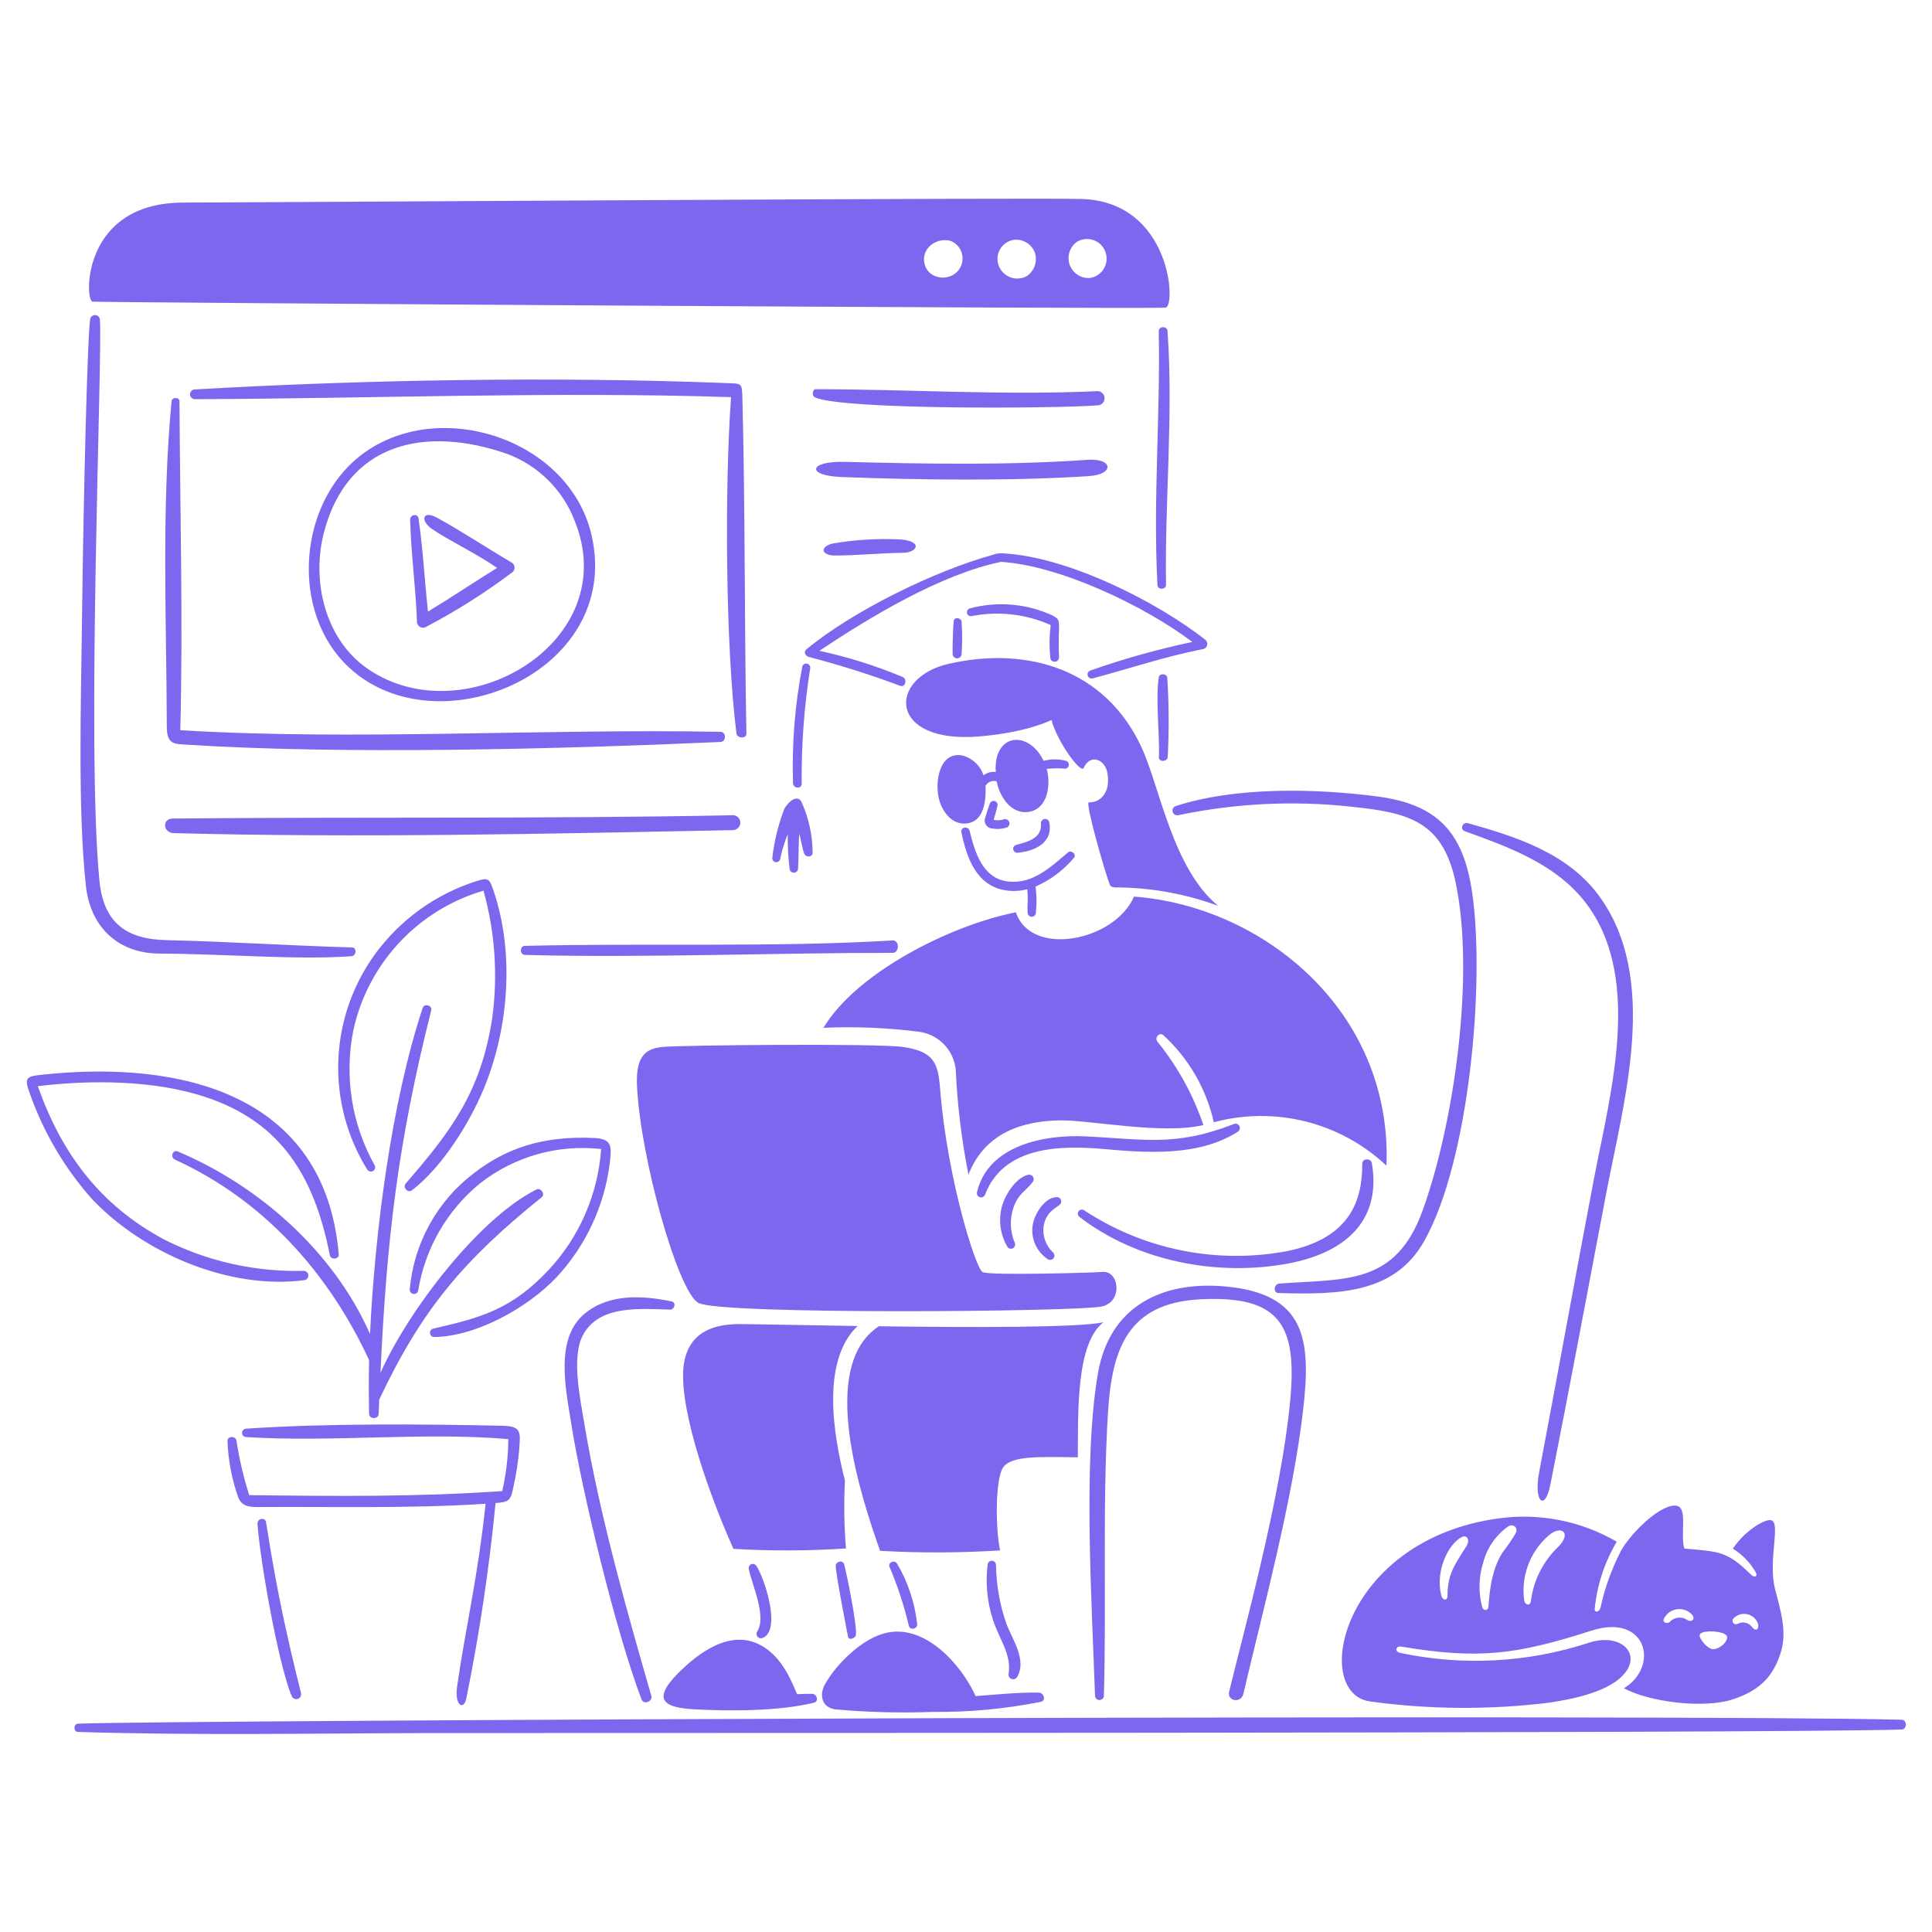
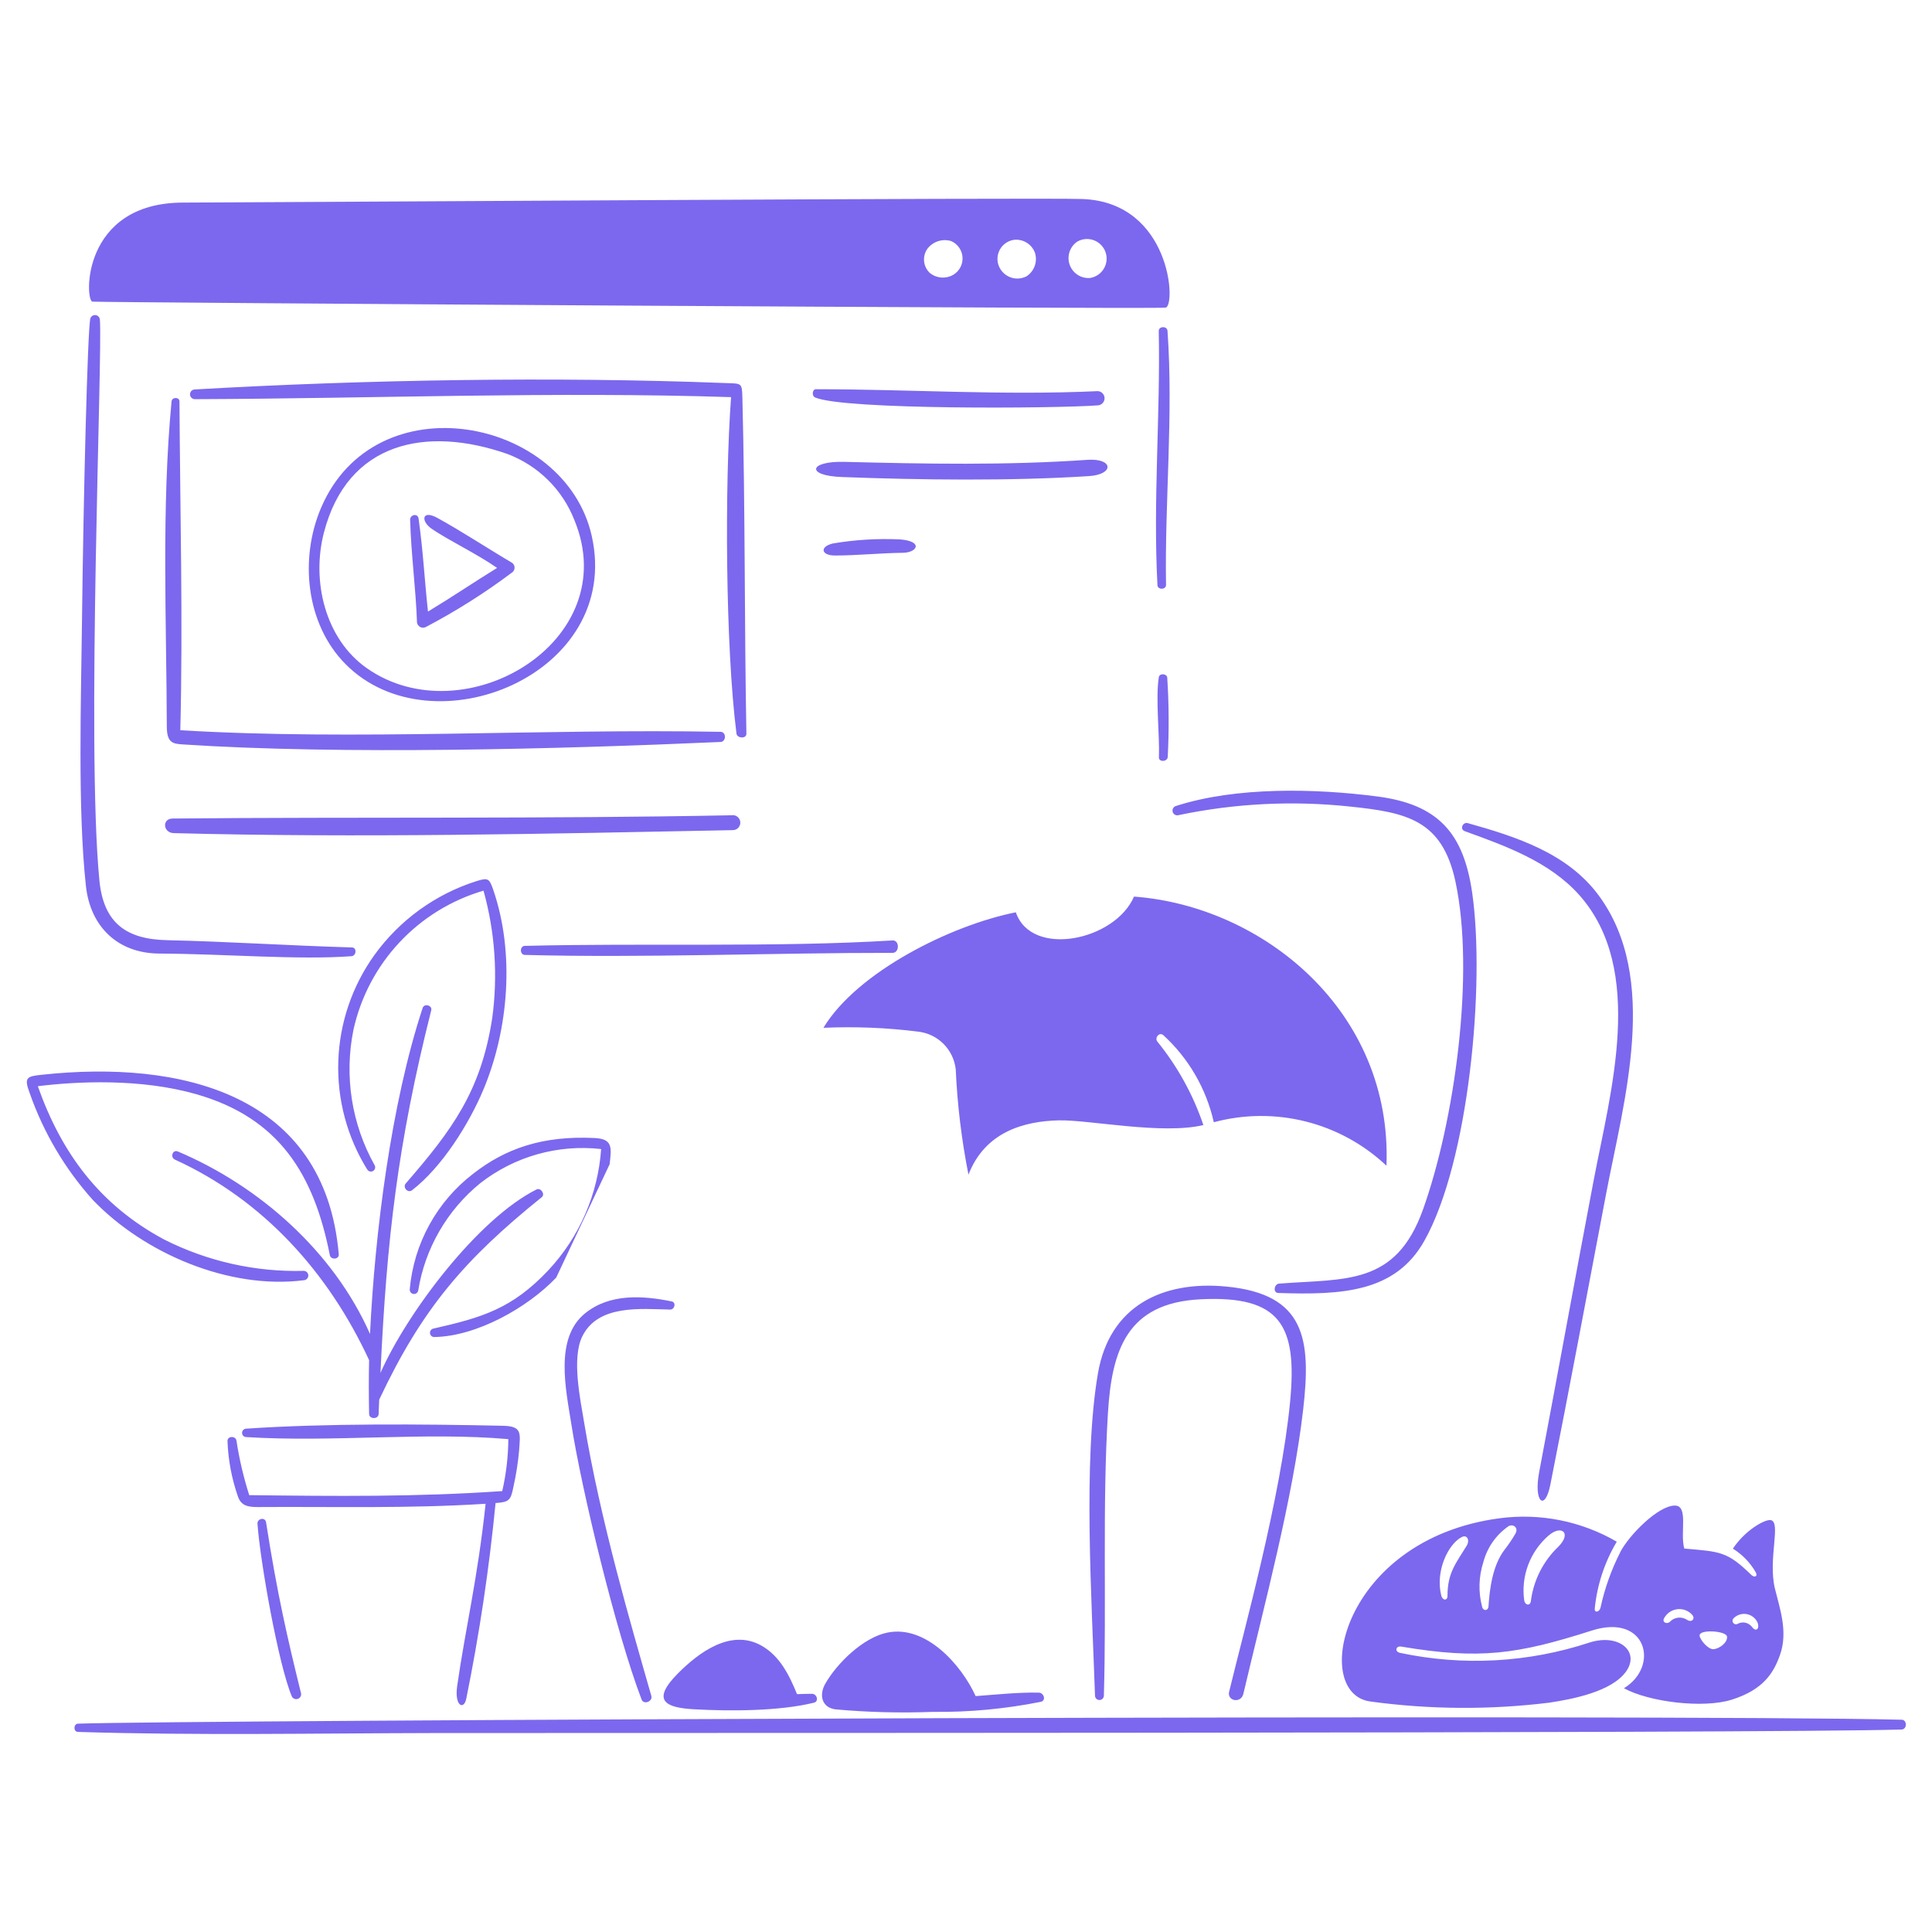
<svg xmlns="http://www.w3.org/2000/svg" width="401" height="401" viewBox="0 0 401 401" fill="none">
-   <path d="M35.836 169.89C74.536 169.536 113.084 169.98 151.836 169.214C152.051 169.177 152.271 169.185 152.482 169.238C152.693 169.291 152.891 169.388 153.063 169.522C153.234 169.656 153.376 169.825 153.478 170.018C153.58 170.21 153.64 170.422 153.655 170.639C153.67 170.857 153.64 171.075 153.565 171.279C153.49 171.484 153.374 171.671 153.222 171.828C153.071 171.984 152.889 172.108 152.687 172.189C152.485 172.271 152.268 172.309 152.05 172.302C113.742 173.064 74.34 173.934 36.05 172.92C33.838 172.862 33.57 169.91 35.836 169.89ZM122.818 111.23C129.272 139.972 89.708 156.02 71.706 137.83C63.44 129.482 62.152 115.896 66.644 105.39C77.936 78.992 117.286 86.582 122.818 111.23ZM119.236 107.994C118.014 104.851 116.143 102.001 113.746 99.629C111.348 97.258 108.478 95.418 105.322 94.23C88.448 88.32 72.108 91.706 67.224 110.57C64.644 120.528 67.424 132.59 76.17 138.71C96.268 152.77 129.612 133.244 119.236 107.994ZM37.252 83.322C37.252 82.362 35.694 82.386 35.606 83.31C33.506 105.412 34.546 128.568 34.624 150.796C34.636 154.126 35.8 154.37 37.884 154.508C71.01 156.688 116.496 155.466 149.556 154C150.756 153.946 150.784 151.918 149.556 151.894C112.62 151.204 73.766 153.744 37.424 151.564C37.996 129.272 37.37 105.744 37.252 83.322ZM152.862 152.272C152.988 153.256 154.94 153.388 154.92 152.286C154.488 129.074 154.686 105.686 154.086 82.548C154.004 79.368 153.948 79.636 150.498 79.502C115.11 78.124 75.644 78.804 40.402 80.834C40.134 80.847 39.883 80.965 39.702 81.163C39.522 81.361 39.428 81.622 39.44 81.89C39.452 82.158 39.571 82.409 39.769 82.59C39.967 82.77 40.228 82.865 40.496 82.852C77.458 82.724 114.818 81.232 151.738 82.428C150.392 100.818 150.57 134.244 152.862 152.272ZM106.098 116.7C101.756 114.154 95.654 110.166 90.788 107.5C87.54 105.722 87.286 108.156 89.612 109.764C92.89 112.032 98.974 114.94 103.176 117.874C98.356 120.846 93.736 123.978 88.83 126.938C88.128 120.474 87.802 114.11 86.876 107.626C86.712 106.464 85.096 106.804 85.126 107.906C85.326 115.086 86.308 122.138 86.552 129.222C86.584 129.413 86.658 129.594 86.77 129.751C86.883 129.909 87.029 130.039 87.199 130.131C87.369 130.223 87.558 130.275 87.751 130.283C87.944 130.292 88.137 130.256 88.314 130.178C94.644 126.861 100.694 123.034 106.402 118.734C106.551 118.597 106.665 118.425 106.732 118.233C106.8 118.042 106.819 117.837 106.789 117.636C106.759 117.436 106.681 117.245 106.56 117.082C106.44 116.919 106.281 116.788 106.098 116.7ZM226.016 98.82C231.304 98.48 231.122 95.062 225.672 95.442C209.008 96.606 191.95 96.288 175.25 95.86C167.902 95.672 167.172 98.724 174.714 99.01C191.024 99.628 209.79 99.862 226.016 98.82ZM242.37 157.126C242.659 151.632 242.625 146.126 242.268 140.636C242.192 139.8 240.668 139.686 240.526 140.534C239.812 144.806 240.716 152.578 240.542 157.218C240.508 158.216 242.312 158.13 242.37 157.126ZM37.954 42.048C59.07 41.986 216.408 40.972 224.732 41.308C243.042 42.05 244.132 63.508 241.932 63.848C239.592 64.212 21.492 62.794 19.192 62.608C17.588 62.48 16.836 42.11 37.954 42.048ZM226.232 57.698C226.823 57.608 227.386 57.389 227.882 57.057C228.379 56.724 228.796 56.287 229.104 55.775C229.412 55.263 229.604 54.69 229.665 54.096C229.727 53.501 229.657 52.901 229.46 52.337C229.263 51.773 228.945 51.259 228.527 50.832C228.109 50.405 227.603 50.075 227.043 49.866C226.483 49.657 225.885 49.573 225.289 49.622C224.694 49.67 224.116 49.849 223.598 50.146C222.843 50.658 222.278 51.405 221.991 52.271C221.704 53.137 221.711 54.073 222.012 54.935C222.312 55.796 222.889 56.534 223.652 57.034C224.415 57.533 225.322 57.767 226.232 57.698ZM208.01 56.356C208.623 57.081 209.468 57.572 210.401 57.745C211.335 57.918 212.3 57.763 213.132 57.306C213.896 56.786 214.472 56.034 214.775 55.16C215.077 54.287 215.089 53.339 214.81 52.458C214.484 51.582 213.873 50.842 213.074 50.356C212.276 49.871 211.337 49.669 210.41 49.782C209.704 49.893 209.041 50.191 208.49 50.644C207.938 51.098 207.518 51.691 207.273 52.362C207.028 53.033 206.967 53.757 207.097 54.459C207.226 55.162 207.542 55.817 208.01 56.356ZM192.94 56.606C193.614 57.173 194.446 57.519 195.323 57.597C196.201 57.675 197.081 57.481 197.844 57.042C198.472 56.673 198.985 56.138 199.327 55.494C199.668 54.851 199.825 54.126 199.779 53.4C199.733 52.673 199.486 51.973 199.066 51.378C198.646 50.783 198.069 50.317 197.4 50.03C196.508 49.766 195.556 49.782 194.673 50.075C193.789 50.368 193.017 50.925 192.46 51.67C191.946 52.418 191.713 53.323 191.801 54.225C191.888 55.128 192.292 55.971 192.94 56.606ZM240.506 68.704C240.858 86.242 239.306 103.788 240.236 121.45C240.29 122.484 242.036 122.412 242.016 121.41C241.734 104.01 243.568 86.01 242.322 68.664C242.248 67.62 240.486 67.676 240.506 68.704ZM227.852 81.182C208.194 82.1 188.928 80.794 169.356 80.782C168.586 80.782 168.442 82.182 169.192 82.5C175.21 85.1 219.028 84.802 227.936 84.132C228.307 84.093 228.649 83.915 228.894 83.634C229.14 83.354 229.27 82.991 229.259 82.618C229.249 82.246 229.098 81.891 228.837 81.624C228.576 81.358 228.224 81.2 227.852 81.182ZM33.078 197.92C47.096 197.994 61.794 199.282 72.96 198.466C73.976 198.392 74.112 196.676 73.048 196.646C59.832 196.266 47.178 195.416 34.672 195.14C26.208 194.952 21.496 191.586 20.632 182.75C17.888 154.652 21.322 73.28 20.732 66.35C20.718 66.108 20.617 65.878 20.448 65.704C20.279 65.529 20.054 65.421 19.812 65.398C19.57 65.376 19.328 65.441 19.13 65.581C18.932 65.722 18.791 65.928 18.732 66.164C18.176 68.924 17.32 102.61 17.02 128.674C16.832 145.188 16.1 168 17.832 183.902C18.752 192.334 24.424 197.874 33.078 197.92ZM185.246 195.194C161.258 196.672 133.666 195.7 108.92 196.324C107.856 196.352 107.852 198.172 108.932 198.2C133.438 198.854 160.812 197.748 185.264 197.774C186.728 197.77 186.73 195.102 185.246 195.194ZM172.892 112.794C170.058 113.466 170.43 115.298 173.292 115.3C177.82 115.3 182.712 114.79 187.404 114.736C190.404 114.702 191.688 112.336 186.804 111.956C182.15 111.738 177.486 112.02 172.892 112.796V112.794ZM249.77 233.514C247.641 227.214 244.404 221.344 240.212 216.182C239.612 215.382 240.612 214.156 241.45 214.85C246.712 219.661 250.371 225.971 251.932 232.928C258.179 231.249 264.752 231.197 271.025 232.776C277.298 234.355 283.062 237.514 287.77 241.95C289.01 209.872 262.134 188.074 235.37 186.094C231.426 195.258 214.08 198.848 210.844 189.354C197.344 192.036 177.89 201.754 170.912 213.328C177.487 213.037 184.074 213.305 190.604 214.128C192.596 214.361 194.45 215.264 195.861 216.689C197.272 218.114 198.157 219.976 198.37 221.97C198.701 229.305 199.584 236.605 201.012 243.808C204.44 234.934 212.532 232.704 219.756 232.54C226.022 232.394 241.196 235.558 249.77 233.514ZM244.632 169.184C256.363 166.729 268.406 166.133 280.322 167.418C291.966 168.638 299.334 170.182 302.084 182.96C306.186 202.032 301.914 232.706 295.344 251.064C289.688 266.864 279.328 265.37 265.504 266.42C264.442 266.5 264.158 268.33 265.326 268.368C278.478 268.798 289.586 268.278 295.618 257.568C304.916 241.064 308.286 204.168 305.56 185.286C303.772 172.914 298.52 166.96 285.902 165.316C272.966 163.63 256.532 163.264 244.06 167.294C243.809 167.371 243.599 167.544 243.476 167.775C243.353 168.007 243.327 168.277 243.404 168.528C243.481 168.779 243.654 168.989 243.885 169.112C244.117 169.235 244.387 169.261 244.638 169.184H244.632ZM304.014 172.514C312.474 175.572 321.626 178.856 327.776 185.758C341.62 201.296 334.218 226.828 330.776 244.986C326.944 265.154 323.286 285.354 319.47 305.522C318.27 311.828 320.67 313.788 321.786 308.15C325.786 288.028 329.546 267.808 333.386 247.652C337.036 228.518 344.528 203.078 331.822 185.852C325.348 177.076 314.722 173.674 304.67 170.852C303.594 170.55 302.918 172.114 304.02 172.514H304.014ZM255.114 351.114C254.64 353.08 257.584 353.634 258.07 351.56C262.438 333.012 268.37 310.96 270.482 292.56C272.156 277.984 270.962 268.594 254.482 267.028C241.25 265.772 230.302 271.088 227.894 284.998C224.746 303.18 226.624 332.558 227.278 351.966C227.286 352.203 227.385 352.427 227.555 352.592C227.724 352.758 227.951 352.852 228.187 352.854C228.424 352.857 228.653 352.768 228.826 352.606C228.999 352.445 229.103 352.222 229.116 351.986C229.676 332.574 228.792 312.6 229.954 293.372C230.754 280.2 233.906 270.448 249.154 269.678C265.902 268.834 269.25 275.22 267.78 290.822C265.906 310.62 258.202 338.358 255.12 351.11L255.114 351.114ZM336.314 322.114C338.114 318.658 344.124 312.514 347.62 312.49C350.53 312.474 348.66 318.19 349.582 321.412C357.09 322.072 358.476 321.982 363.51 326.894C364.154 327.52 364.928 327.192 364.378 326.274C363.231 324.298 361.615 322.636 359.672 321.434C362.232 317.584 366.272 315.34 367.492 315.506C369.782 315.82 366.918 323.556 368.39 329.69C369.39 333.832 371.168 338.644 369.448 343.502C368.11 347.28 365.956 350.72 359.448 352.778C353.472 354.666 342.158 353.23 337.062 350.402C344.504 345.884 341.8 334.786 330.386 338.434C314.912 343.38 307.118 344.496 290.834 341.762C289.686 341.562 289.418 342.842 290.614 343.068C303.675 345.84 317.237 345.098 329.918 340.918C336.094 338.968 340.448 342.84 337.49 346.95C334.49 351.116 326.46 352.656 321.592 353.396C309.278 354.914 296.819 354.839 284.524 353.172C271.924 351.654 278.366 319.52 311.204 315.132C319.64 314.002 328.212 315.711 335.57 319.99C333.047 324.231 331.487 328.974 330.998 333.884C330.93 334.838 331.976 334.616 332.198 333.684C333.067 329.662 334.456 325.771 336.33 322.108L336.314 322.114ZM303.364 319.044C300.564 320.514 297.87 326.1 299.15 331.186C299.408 332.208 300.438 332.308 300.436 331.23C300.436 326.43 302.186 324.48 304.402 320.854C305.13 319.684 304.526 318.436 303.38 319.038L303.364 319.044ZM313.122 316.762C310.525 318.553 308.66 321.219 307.868 324.272C306.911 327.252 306.823 330.443 307.614 333.472C307.836 334.448 308.884 334.374 308.948 333.408C309.178 329.876 309.772 324.864 312.338 321.584C313.134 320.559 313.861 319.482 314.512 318.36C315.264 317.106 314.094 316.24 313.138 316.756L313.122 316.762ZM321.406 318.724C319.508 320.375 318.053 322.474 317.172 324.83C316.292 327.186 316.015 329.725 316.366 332.216C316.566 333.216 317.624 333.384 317.744 332.29C318.297 327.988 320.314 324.008 323.456 321.018C326.298 318.148 324.046 316.406 321.422 318.718L321.406 318.724ZM360.58 337.08C361.075 336.787 361.66 336.687 362.224 336.797C362.788 336.908 363.292 337.222 363.64 337.68C364.424 338.76 365.26 338.152 364.814 336.816C364.614 336.357 364.305 335.953 363.914 335.641C363.523 335.329 363.061 335.117 362.569 335.025C362.077 334.932 361.569 334.962 361.091 335.11C360.613 335.259 360.179 335.523 359.826 335.878C359.701 335.993 359.621 336.149 359.599 336.317C359.578 336.486 359.616 336.657 359.708 336.8C359.8 336.942 359.94 337.048 360.102 337.098C360.265 337.149 360.439 337.14 360.596 337.074L360.58 337.08ZM352.762 339.502C352.888 340.438 354.552 342.344 355.606 342.302C356.844 342.244 358.58 340.946 358.458 339.702C358.336 338.458 352.594 338.122 352.77 339.496L352.762 339.502ZM346.588 336.616C347.027 336.151 347.612 335.85 348.246 335.766C348.88 335.681 349.524 335.816 350.07 336.15C351.102 336.916 352.024 335.962 351.144 335.076C350.753 334.67 350.273 334.362 349.741 334.177C349.209 333.991 348.641 333.934 348.083 334.009C347.525 334.084 346.992 334.289 346.528 334.608C346.064 334.928 345.682 335.352 345.412 335.846C344.88 336.736 346 337.188 346.604 336.61L346.588 336.616ZM126.532 241.65C126.954 238.12 127.168 236.384 123.404 236.202C112.592 235.678 104.906 238.402 98.27 243.572C94.522 246.436 91.41 250.049 89.134 254.181C86.858 258.313 85.466 262.873 85.048 267.572C85.019 267.799 85.079 268.029 85.215 268.213C85.351 268.397 85.553 268.522 85.779 268.561C86.004 268.6 86.237 268.551 86.427 268.423C86.617 268.296 86.751 268.1 86.8 267.876C88.215 259.116 92.798 251.182 99.68 245.58C106.794 240.027 115.801 237.482 124.77 238.492C124.121 247.86 120.273 256.721 113.87 263.59C106.27 271.688 99.964 273.49 89.88 275.774C89.677 275.833 89.503 275.963 89.387 276.139C89.272 276.316 89.223 276.528 89.25 276.737C89.276 276.946 89.377 277.139 89.533 277.281C89.689 277.422 89.891 277.504 90.102 277.51C98.878 277.4 109.482 271.43 115.44 265.182C121.504 258.689 125.382 250.46 126.532 241.65ZM202.502 352.036C199.546 345.554 192.2 337.236 184.202 338.852C179.202 339.852 173.7 345.202 171.258 349.536C169.974 351.814 170.552 354.43 173.434 354.792C180.115 355.394 186.827 355.568 193.53 355.314C201.089 355.405 208.636 354.704 216.048 353.22C217.206 352.916 216.632 351.338 215.618 351.318C211.262 351.234 206.87 351.722 202.502 352.036ZM144 354.77C151.532 355.196 161.8 355.17 168.936 353.406C170.044 353.132 169.55 351.56 168.536 351.56C167.522 351.56 166.464 351.596 165.43 351.632C163.81 347.664 161.83 343.632 157.918 341.49C151.622 338.05 144.974 343.016 140.648 347.392C135.064 353.048 138.232 354.444 144 354.77ZM63.076 265.72C63.327 265.706 63.562 265.596 63.733 265.412C63.905 265.229 63.998 264.986 63.995 264.736C63.992 264.485 63.892 264.245 63.717 264.065C63.541 263.886 63.303 263.782 63.052 263.774C52.974 264.041 42.989 261.793 33.998 257.232C20.712 250.088 12.77 239.37 7.85 225.45C16.014 224.436 29.16 223.814 40.65 227.082C58.05 232.028 65.18 243.882 68.46 260.52C68.66 261.542 70.408 261.422 70.314 260.342C67.426 226.902 37.41 219.988 8.736 223.066C5.568 223.408 4.914 223.586 6.174 226.91C9.035 235.081 13.484 242.606 19.264 249.052C29.896 260.146 47.55 267.706 63.076 265.72ZM394.712 356.942C347.88 355.742 36.588 357.016 16.198 357.758C15.226 357.794 15.198 359.442 16.184 359.472C40.836 360.234 65.562 359.756 90.222 359.704C114.882 359.652 367.022 359.83 394.696 358.974C395.848 358.94 395.868 356.97 394.712 356.942ZM96.788 352.524C99.508 339.119 101.534 325.583 102.858 311.97C105.688 311.754 106.014 311.45 106.592 308.482C107.133 306.048 107.518 303.581 107.744 301.098C107.964 297.562 108.476 296.018 104.434 295.932C87.782 295.566 67.512 295.41 51.056 296.532C50.831 296.547 50.621 296.649 50.469 296.816C50.317 296.983 50.236 297.202 50.243 297.427C50.249 297.652 50.343 297.867 50.504 298.024C50.665 298.182 50.88 298.272 51.106 298.274C69.042 299.404 88.162 297.174 105.506 298.704C105.481 302.333 105.057 305.949 104.242 309.486C86.442 310.72 69.524 310.544 51.728 310.326C50.55 306.626 49.664 302.84 49.078 299.002C48.906 297.986 47.192 298.022 47.218 299.102C47.361 303.01 48.086 306.876 49.37 310.57C50.016 312.506 51.434 312.812 53.5 312.798C69.5 312.69 84.72 313.144 100.788 312.118C99.128 327.752 96.588 338.034 94.888 349.962C94.286 354.17 96.322 355.006 96.788 352.524ZM139.088 271.814C140.028 271.834 140.408 270.318 139.404 270.114C133.354 268.882 126.53 268.456 121.426 272.598C115.052 277.77 117.456 288.382 118.588 295.612C120.722 309.226 127.788 338.64 133.164 352.74C133.61 353.91 135.518 353.14 135.19 352C130.912 337.044 124.612 315.58 121.258 295.35C120.436 290.386 118.626 281.934 120.858 277.376C124.14 270.716 132.97 271.676 139.088 271.814ZM53.442 316.262C53.972 323.918 57.768 345.462 60.578 352.116C60.688 352.328 60.869 352.494 61.089 352.586C61.309 352.678 61.554 352.691 61.782 352.621C62.011 352.552 62.207 352.405 62.338 352.205C62.469 352.006 62.526 351.767 62.5 351.53C59.598 339.74 57.564 330.93 55.222 315.956C55.046 314.83 53.37 315.158 53.442 316.262ZM76.242 242.76C76.365 242.952 76.557 243.089 76.778 243.142C76.999 243.196 77.233 243.162 77.43 243.048C77.627 242.934 77.772 242.748 77.836 242.529C77.899 242.311 77.875 242.076 77.77 241.874C72.971 233.315 71.409 223.316 73.37 213.702C74.874 206.919 78.172 200.664 82.919 195.591C87.666 190.518 93.688 186.813 100.356 184.862C102.745 193.448 103.363 202.43 102.172 211.262C99.844 226.492 93.8 234.582 84.22 245.632C83.51 246.452 84.658 247.718 85.534 247.032C91.718 242.264 97.356 233.286 100.352 226.112C105.6 213.55 106.854 197.782 102.4 184.754C101.566 182.31 101.312 182.13 98.906 182.882C90.368 185.589 82.929 190.976 77.694 198.244C73.077 204.691 70.474 212.361 70.215 220.286C69.956 228.211 72.052 236.036 76.238 242.77L76.242 242.76ZM76.612 293.48C76.634 294.6 78.548 294.616 78.588 293.48C78.624 292.492 78.663 291.503 78.704 290.512C87.562 271.702 96.352 261.438 112.448 248.484C113.208 247.872 112.248 246.436 111.352 246.884C99.186 252.99 84.57 272.34 78.97 284.948C80.258 257.28 82.528 237.388 89.508 209.68C89.764 208.668 88.058 208.196 87.724 209.206C81.17 229.092 77.802 255.918 76.798 276.87C69.262 259.82 53.884 246.174 36.908 238.994C35.838 238.542 35.258 240.194 36.294 240.678C54.694 249.078 68.198 264.156 76.61 282.302C76.524 286.022 76.538 289.742 76.608 293.48H76.612Z" fill="#7B68EE" />
-   <path d="M214.4 245.268C212.76 247.406 211.39 247.648 210.334 250.696C209.54 253.073 209.644 255.658 210.626 257.964C210.716 258.17 210.724 258.403 210.646 258.614C210.569 258.825 210.414 258.998 210.212 259.097C210.01 259.196 209.778 259.214 209.563 259.145C209.349 259.077 209.17 258.929 209.062 258.732C208.301 257.425 207.821 255.974 207.651 254.472C207.482 252.969 207.626 251.448 208.076 250.004C208.78 247.744 210.994 244.338 213.448 243.824C213.629 243.792 213.815 243.814 213.984 243.886C214.153 243.959 214.297 244.08 214.399 244.233C214.5 244.387 214.554 244.566 214.554 244.75C214.554 244.934 214.501 245.114 214.4 245.268ZM220.064 249.936C220.165 249.811 220.231 249.662 220.255 249.504C220.279 249.345 220.26 249.183 220.201 249.035C220.142 248.886 220.044 248.755 219.918 248.657C219.791 248.558 219.641 248.495 219.482 248.474C216.906 248.38 214.754 251.908 214.368 254.14C214.126 255.51 214.289 256.922 214.838 258.201C215.386 259.48 216.296 260.571 217.456 261.34C217.641 261.472 217.87 261.528 218.095 261.496C218.32 261.464 218.525 261.348 218.666 261.17C218.808 260.992 218.876 260.766 218.856 260.54C218.836 260.313 218.73 260.103 218.56 259.952C217.821 259.258 217.258 258.397 216.919 257.441C216.581 256.486 216.475 255.463 216.612 254.458C217.14 251.428 219.234 250.75 220.064 249.936ZM284.744 241.45C284.544 240.288 282.744 240.42 282.744 241.53C282.794 249.156 280.222 257.088 266.978 259.712C252.422 262.396 237.392 259.351 225.03 251.212C224.849 251.085 224.626 251.034 224.409 251.071C224.191 251.107 223.996 251.228 223.867 251.406C223.737 251.585 223.683 251.807 223.716 252.025C223.75 252.244 223.867 252.44 224.044 252.572C236.032 261.812 252.644 265.004 267.414 262.24C278.456 260.17 286.842 253.946 284.744 241.45ZM228.812 264C227.26 264.146 205.444 264.784 203.958 264.04C202.472 263.296 196.558 244.324 195.124 225.974C194.712 220.688 193.884 218.252 187.444 217.304C182.228 216.534 141.126 216.918 137.472 217.304C134.332 217.634 131.946 218.868 132.206 225.152C132.824 240.092 140.71 268.152 144.962 270.438C149.586 272.916 223.146 272.28 228.626 271.18C233.146 270.272 232.322 263.67 228.812 264ZM163.85 238.358C157.99 238.57 159.538 250.958 166.576 250.682C172.868 250.442 171.262 238.09 163.85 238.358ZM175.214 324.704C174.944 323.704 173.388 324.092 173.458 325.088C173.63 327.498 175.268 335.83 176.016 339.72C176.166 340.504 177.514 340.092 177.646 339.372C177.956 337.674 175.828 326.986 175.214 324.704ZM186.166 324.504C185.656 323.704 184.274 324.264 184.618 325.204C186.304 329.16 187.648 333.253 188.636 337.438C188.836 338.412 190.406 338.168 190.37 337.144C189.889 332.677 188.457 328.365 186.17 324.498L186.166 324.504ZM208.876 337C207.504 333.054 206.777 328.913 206.722 324.736C206.704 324.53 206.613 324.338 206.465 324.193C206.318 324.049 206.124 323.961 205.918 323.947C205.712 323.932 205.508 323.992 205.342 324.115C205.176 324.237 205.059 324.415 205.012 324.616C204.51 328.506 204.879 332.46 206.092 336.19C207.292 340.036 209.978 343.292 209.344 347.39C209.299 347.618 209.337 347.854 209.452 348.055C209.567 348.257 209.75 348.41 209.969 348.487C210.188 348.564 210.427 348.56 210.643 348.475C210.859 348.39 211.037 348.23 211.144 348.024C213.15 344.472 210.1 340.264 208.876 336.994V337ZM157.008 325.03C156.903 324.852 156.738 324.717 156.542 324.649C156.347 324.581 156.134 324.586 155.941 324.661C155.748 324.736 155.589 324.878 155.491 325.06C155.393 325.243 155.364 325.454 155.408 325.656C156.132 329.056 159.19 335.594 157.142 338.656C157.051 338.811 157.007 338.989 157.017 339.169C157.026 339.348 157.088 339.521 157.194 339.666C157.3 339.811 157.447 339.921 157.615 339.984C157.784 340.046 157.967 340.058 158.142 340.018C162.34 338.658 158.694 327.588 157.008 325.024V325.03ZM175.378 307.322C173.032 298.108 170.318 282.562 177.988 275.222C166.01 275.044 156.026 274.822 153.552 274.822C149.01 274.822 143.462 275.898 142.072 282.38C140.37 290.324 146.366 308.348 152.228 321.476C160.007 321.933 167.808 321.906 175.584 321.394C175.206 316.711 175.134 312.008 175.37 307.316L175.378 307.322ZM182.41 275.284C169.61 283.604 178.83 310.976 182.668 321.884C190.968 322.35 199.288 322.321 207.584 321.798C206.642 317.752 206.476 306.77 208.292 304.458C210.108 302.146 215.566 302.368 223.712 302.476C223.772 293.064 223.324 278.9 229.02 274.44C223.942 275.588 201.582 275.53 182.41 275.278V275.284ZM256.01 233.334C243.864 238.052 237.504 236.434 225.21 235.862C216.752 235.462 205.098 237.694 202.788 247.422C202.729 247.643 202.758 247.878 202.869 248.078C202.981 248.277 203.166 248.425 203.385 248.491C203.604 248.556 203.84 248.534 204.042 248.428C204.245 248.322 204.398 248.141 204.47 247.924C208.318 237.888 220.07 237.676 229.118 238.49C238.166 239.304 248.79 240.046 256.858 234.934C257.071 234.823 257.231 234.632 257.303 234.403C257.375 234.173 257.353 233.925 257.242 233.712C257.131 233.499 256.94 233.339 256.71 233.267C256.481 233.195 256.233 233.217 256.02 233.328L256.01 233.334ZM252.83 188.014C243.384 180.27 240.692 163.224 236.948 155.14C229.504 139.06 213.526 134.044 197.002 137.758C184.122 140.652 184.3 154.438 203.268 152.85C213.386 152.002 218.208 149.45 218.244 149.432C219.38 153.87 224.332 160.656 224.916 159.402C226.344 156.326 229.362 157.626 229.854 160.454C230.568 164.558 228.326 166.626 225.998 166.536C225.168 166.504 229.304 180.906 230.334 183.594C230.604 184.298 231.504 184.18 232.152 184.194C239.213 184.272 246.207 185.564 252.83 188.014ZM250.186 132.792C239.85 124.694 221.644 115.644 208.47 114.872C207.608 114.765 206.732 114.879 205.926 115.202C193.926 118.512 176.87 126.884 167.326 134.818C166.738 135.306 167.2 136.15 167.806 136.332C174.226 138.001 180.556 140 186.77 142.32C187.924 142.804 188.408 140.964 187.308 140.49C181.735 138.167 175.963 136.355 170.062 135.076C180.77 127.97 195.192 119.23 207.77 116.618C220.048 117.384 237.632 125.806 247.474 133.24C240.286 134.76 233.204 136.744 226.274 139.182C226.07 139.26 225.905 139.413 225.81 139.609C225.716 139.806 225.701 140.031 225.767 140.238C225.834 140.445 225.977 140.62 226.168 140.724C226.359 140.829 226.583 140.857 226.794 140.802C234.938 138.632 241.552 136.33 249.828 134.692C250.016 134.631 250.184 134.52 250.315 134.372C250.445 134.223 250.533 134.042 250.57 133.848C250.607 133.654 250.59 133.453 250.523 133.267C250.455 133.082 250.339 132.917 250.186 132.792ZM166.318 166.356C167.851 169.716 168.651 173.363 168.666 177.056C168.562 178.004 167.208 177.962 166.916 177.17C166.458 175.922 166.286 174.334 165.874 172.984C165.724 175.398 165.78 177.806 165.648 180.216C165.656 180.446 165.575 180.671 165.42 180.842C165.265 181.013 165.05 181.116 164.82 181.131C164.589 181.145 164.363 181.069 164.188 180.919C164.013 180.768 163.904 180.556 163.884 180.326C163.599 177.95 163.471 175.557 163.5 173.164C162.813 174.823 162.286 176.543 161.926 178.302C161.881 178.517 161.753 178.705 161.569 178.825C161.386 178.945 161.162 178.987 160.948 178.942C160.733 178.897 160.545 178.769 160.425 178.586C160.305 178.402 160.263 178.179 160.308 177.964C160.717 174.496 161.558 171.092 162.81 167.832C163.352 166.844 165.28 164.686 166.318 166.356ZM166.532 138.298C166.6 138.108 166.734 137.949 166.909 137.848C167.084 137.748 167.289 137.713 167.487 137.751C167.686 137.788 167.864 137.895 167.991 138.052C168.117 138.209 168.184 138.406 168.178 138.608C166.914 146.56 166.318 154.603 166.396 162.654C166.396 163.838 164.636 163.69 164.596 162.548C164.338 154.418 164.988 146.284 166.532 138.298ZM199.582 128.97C199.41 128.184 198.052 128.018 197.95 128.884C197.796 130.188 197.69 134.448 197.722 135.7C197.718 135.941 197.808 136.174 197.972 136.351C198.137 136.527 198.363 136.633 198.604 136.646C198.845 136.659 199.081 136.578 199.263 136.42C199.446 136.262 199.56 136.04 199.582 135.8C199.735 133.526 199.735 131.244 199.582 128.97ZM218.514 127.77C213.132 125.274 207.046 124.744 201.314 126.272C201.205 126.3 201.102 126.349 201.013 126.418C200.923 126.486 200.849 126.572 200.794 126.671C200.739 126.769 200.705 126.878 200.694 126.99C200.682 127.102 200.694 127.215 200.728 127.323C200.762 127.43 200.818 127.529 200.892 127.614C200.965 127.699 201.056 127.769 201.157 127.817C201.259 127.866 201.369 127.894 201.482 127.898C201.594 127.903 201.707 127.884 201.812 127.844C207.301 126.8 212.979 127.46 218.082 129.736C217.799 131.969 217.768 134.228 217.988 136.468C217.995 136.71 218.098 136.939 218.274 137.105C218.45 137.271 218.685 137.36 218.927 137.353C219.169 137.346 219.398 137.243 219.564 137.067C219.73 136.891 219.819 136.656 219.812 136.414C219.462 128.994 220.604 128.918 218.514 127.77ZM214.936 184.01C218.006 182.666 220.726 180.634 222.886 178.072C223.526 177.342 222.372 176.324 221.658 176.932C218.102 179.948 214.382 183.514 209.32 182.972C203.93 182.394 202.364 176.902 201.246 172.444C200.98 171.38 199.322 171.644 199.548 172.75C200.628 177.988 202.63 183.79 208.638 184.786C210.157 185.031 211.711 184.958 213.2 184.57C213.474 186.344 213.16 188.062 213.3 189.57C213.335 189.773 213.443 189.956 213.602 190.087C213.762 190.217 213.963 190.285 214.169 190.279C214.375 190.272 214.572 190.192 214.724 190.052C214.875 189.912 214.971 189.723 214.994 189.518C215.201 187.686 215.182 185.835 214.936 184.008V184.01ZM217.78 170.63C217.725 170.425 217.599 170.247 217.424 170.128C217.249 170.008 217.037 169.956 216.826 169.98C216.616 170.005 216.421 170.104 216.278 170.26C216.135 170.416 216.052 170.618 216.046 170.83C216.364 173.996 213.29 174.73 210.896 175.374C210.689 175.433 210.514 175.57 210.406 175.757C210.298 175.943 210.267 176.163 210.319 176.372C210.371 176.581 210.502 176.761 210.684 176.875C210.866 176.989 211.086 177.028 211.296 176.984C214.314 176.702 218.676 175.206 217.78 170.628V170.63ZM208.212 170.1C207.571 170.282 206.896 170.304 206.244 170.166C206.516 169.214 206.798 168.27 207.02 167.306C207.083 167.096 207.061 166.87 206.958 166.676C206.855 166.483 206.68 166.338 206.47 166.273C206.261 166.208 206.034 166.229 205.84 166.331C205.646 166.432 205.5 166.607 205.434 166.816C205.094 167.737 204.793 168.671 204.53 169.616C204.417 169.859 204.365 170.125 204.379 170.393C204.392 170.66 204.471 170.92 204.607 171.15C204.744 171.38 204.934 171.574 205.162 171.714C205.39 171.854 205.649 171.936 205.916 171.954C206.894 172.141 207.903 172.086 208.854 171.792C208.976 171.759 209.09 171.7 209.189 171.62C209.287 171.54 209.368 171.44 209.425 171.327C209.483 171.214 209.516 171.09 209.523 170.964C209.53 170.837 209.511 170.71 209.466 170.592C209.421 170.473 209.351 170.365 209.262 170.275C209.173 170.184 209.066 170.114 208.948 170.067C208.83 170.021 208.703 170 208.577 170.005C208.45 170.01 208.326 170.042 208.212 170.098V170.1ZM200.98 166.2C200.934 165.474 200.632 164.66 199.794 164.6C197.686 164.456 198.5 168.334 200.148 168.138C201.034 168.036 201.024 166.858 200.98 166.198V166.2ZM212.97 162.23C212.916 162.036 212.819 161.857 212.687 161.706C212.554 161.555 212.389 161.436 212.204 161.357C212.018 161.279 211.818 161.244 211.617 161.254C211.416 161.264 211.22 161.319 211.044 161.416C210.719 161.684 210.499 162.058 210.423 162.472C210.346 162.886 210.419 163.314 210.628 163.68C211.52 165.75 214.14 165.252 212.97 162.23ZM221.33 157.93C219.785 157.516 218.159 157.512 216.612 157.92C213.366 151.294 206.112 152.346 206.682 160.238C206.234 160.172 205.777 160.199 205.34 160.318C204.903 160.437 204.495 160.644 204.142 160.928C203.809 159.916 203.224 159.006 202.443 158.282C201.662 157.557 200.71 157.044 199.676 156.788C194.91 156.012 194.028 162.35 194.876 165.788C195.538 168.462 197.592 171.29 200.69 170.906C205.344 170.33 204.44 163.248 204.576 163.066C204.804 162.683 205.155 162.387 205.571 162.226C205.987 162.064 206.445 162.047 206.872 162.176C207.472 165.466 210.072 169.344 213.91 168.434C217.596 167.56 218.11 162.604 217.244 159.58C218.551 159.439 219.869 159.43 221.178 159.552C221.357 159.515 221.519 159.422 221.641 159.285C221.763 159.149 221.837 158.977 221.853 158.795C221.87 158.612 221.827 158.43 221.731 158.274C221.635 158.119 221.492 157.998 221.322 157.93H221.33ZM213.906 166.424C216.572 165.174 215.706 160.176 214.716 158.348C213.936 156.9 212.012 154.664 210.138 155.558C208.508 156.334 208.058 158.694 208.538 160.998C209.292 164.742 210.91 167.824 213.898 166.424H213.906ZM202.68 162.784C202.334 160.61 201.222 158.644 199.054 158.584C196.296 158.512 196.08 163.216 196.494 165.162C196.866 166.898 198.242 169.244 200.33 169.09C202.862 168.906 202.918 164.342 202.672 162.784H202.68Z" fill="#7B68EE" />
+   <path d="M35.836 169.89C74.536 169.536 113.084 169.98 151.836 169.214C152.051 169.177 152.271 169.185 152.482 169.238C152.693 169.291 152.891 169.388 153.063 169.522C153.234 169.656 153.376 169.825 153.478 170.018C153.58 170.21 153.64 170.422 153.655 170.639C153.67 170.857 153.64 171.075 153.565 171.279C153.49 171.484 153.374 171.671 153.222 171.828C153.071 171.984 152.889 172.108 152.687 172.189C152.485 172.271 152.268 172.309 152.05 172.302C113.742 173.064 74.34 173.934 36.05 172.92C33.838 172.862 33.57 169.91 35.836 169.89ZM122.818 111.23C129.272 139.972 89.708 156.02 71.706 137.83C63.44 129.482 62.152 115.896 66.644 105.39C77.936 78.992 117.286 86.582 122.818 111.23ZM119.236 107.994C118.014 104.851 116.143 102.001 113.746 99.629C111.348 97.258 108.478 95.418 105.322 94.23C88.448 88.32 72.108 91.706 67.224 110.57C64.644 120.528 67.424 132.59 76.17 138.71C96.268 152.77 129.612 133.244 119.236 107.994ZM37.252 83.322C37.252 82.362 35.694 82.386 35.606 83.31C33.506 105.412 34.546 128.568 34.624 150.796C34.636 154.126 35.8 154.37 37.884 154.508C71.01 156.688 116.496 155.466 149.556 154C150.756 153.946 150.784 151.918 149.556 151.894C112.62 151.204 73.766 153.744 37.424 151.564C37.996 129.272 37.37 105.744 37.252 83.322ZM152.862 152.272C152.988 153.256 154.94 153.388 154.92 152.286C154.488 129.074 154.686 105.686 154.086 82.548C154.004 79.368 153.948 79.636 150.498 79.502C115.11 78.124 75.644 78.804 40.402 80.834C40.134 80.847 39.883 80.965 39.702 81.163C39.522 81.361 39.428 81.622 39.44 81.89C39.452 82.158 39.571 82.409 39.769 82.59C39.967 82.77 40.228 82.865 40.496 82.852C77.458 82.724 114.818 81.232 151.738 82.428C150.392 100.818 150.57 134.244 152.862 152.272ZM106.098 116.7C101.756 114.154 95.654 110.166 90.788 107.5C87.54 105.722 87.286 108.156 89.612 109.764C92.89 112.032 98.974 114.94 103.176 117.874C98.356 120.846 93.736 123.978 88.83 126.938C88.128 120.474 87.802 114.11 86.876 107.626C86.712 106.464 85.096 106.804 85.126 107.906C85.326 115.086 86.308 122.138 86.552 129.222C86.584 129.413 86.658 129.594 86.77 129.751C86.883 129.909 87.029 130.039 87.199 130.131C87.369 130.223 87.558 130.275 87.751 130.283C87.944 130.292 88.137 130.256 88.314 130.178C94.644 126.861 100.694 123.034 106.402 118.734C106.551 118.597 106.665 118.425 106.732 118.233C106.8 118.042 106.819 117.837 106.789 117.636C106.759 117.436 106.681 117.245 106.56 117.082C106.44 116.919 106.281 116.788 106.098 116.7ZM226.016 98.82C231.304 98.48 231.122 95.062 225.672 95.442C209.008 96.606 191.95 96.288 175.25 95.86C167.902 95.672 167.172 98.724 174.714 99.01C191.024 99.628 209.79 99.862 226.016 98.82ZM242.37 157.126C242.659 151.632 242.625 146.126 242.268 140.636C242.192 139.8 240.668 139.686 240.526 140.534C239.812 144.806 240.716 152.578 240.542 157.218C240.508 158.216 242.312 158.13 242.37 157.126ZM37.954 42.048C59.07 41.986 216.408 40.972 224.732 41.308C243.042 42.05 244.132 63.508 241.932 63.848C239.592 64.212 21.492 62.794 19.192 62.608C17.588 62.48 16.836 42.11 37.954 42.048ZM226.232 57.698C226.823 57.608 227.386 57.389 227.882 57.057C228.379 56.724 228.796 56.287 229.104 55.775C229.412 55.263 229.604 54.69 229.665 54.096C229.727 53.501 229.657 52.901 229.46 52.337C229.263 51.773 228.945 51.259 228.527 50.832C228.109 50.405 227.603 50.075 227.043 49.866C226.483 49.657 225.885 49.573 225.289 49.622C224.694 49.67 224.116 49.849 223.598 50.146C222.843 50.658 222.278 51.405 221.991 52.271C221.704 53.137 221.711 54.073 222.012 54.935C222.312 55.796 222.889 56.534 223.652 57.034C224.415 57.533 225.322 57.767 226.232 57.698ZM208.01 56.356C208.623 57.081 209.468 57.572 210.401 57.745C211.335 57.918 212.3 57.763 213.132 57.306C213.896 56.786 214.472 56.034 214.775 55.16C215.077 54.287 215.089 53.339 214.81 52.458C214.484 51.582 213.873 50.842 213.074 50.356C212.276 49.871 211.337 49.669 210.41 49.782C209.704 49.893 209.041 50.191 208.49 50.644C207.938 51.098 207.518 51.691 207.273 52.362C207.028 53.033 206.967 53.757 207.097 54.459C207.226 55.162 207.542 55.817 208.01 56.356ZM192.94 56.606C193.614 57.173 194.446 57.519 195.323 57.597C196.201 57.675 197.081 57.481 197.844 57.042C198.472 56.673 198.985 56.138 199.327 55.494C199.668 54.851 199.825 54.126 199.779 53.4C199.733 52.673 199.486 51.973 199.066 51.378C198.646 50.783 198.069 50.317 197.4 50.03C196.508 49.766 195.556 49.782 194.673 50.075C193.789 50.368 193.017 50.925 192.46 51.67C191.946 52.418 191.713 53.323 191.801 54.225C191.888 55.128 192.292 55.971 192.94 56.606ZM240.506 68.704C240.858 86.242 239.306 103.788 240.236 121.45C240.29 122.484 242.036 122.412 242.016 121.41C241.734 104.01 243.568 86.01 242.322 68.664C242.248 67.62 240.486 67.676 240.506 68.704ZM227.852 81.182C208.194 82.1 188.928 80.794 169.356 80.782C168.586 80.782 168.442 82.182 169.192 82.5C175.21 85.1 219.028 84.802 227.936 84.132C228.307 84.093 228.649 83.915 228.894 83.634C229.14 83.354 229.27 82.991 229.259 82.618C229.249 82.246 229.098 81.891 228.837 81.624C228.576 81.358 228.224 81.2 227.852 81.182ZM33.078 197.92C47.096 197.994 61.794 199.282 72.96 198.466C73.976 198.392 74.112 196.676 73.048 196.646C59.832 196.266 47.178 195.416 34.672 195.14C26.208 194.952 21.496 191.586 20.632 182.75C17.888 154.652 21.322 73.28 20.732 66.35C20.718 66.108 20.617 65.878 20.448 65.704C20.279 65.529 20.054 65.421 19.812 65.398C19.57 65.376 19.328 65.441 19.13 65.581C18.932 65.722 18.791 65.928 18.732 66.164C18.176 68.924 17.32 102.61 17.02 128.674C16.832 145.188 16.1 168 17.832 183.902C18.752 192.334 24.424 197.874 33.078 197.92ZM185.246 195.194C161.258 196.672 133.666 195.7 108.92 196.324C107.856 196.352 107.852 198.172 108.932 198.2C133.438 198.854 160.812 197.748 185.264 197.774C186.728 197.77 186.73 195.102 185.246 195.194ZM172.892 112.794C170.058 113.466 170.43 115.298 173.292 115.3C177.82 115.3 182.712 114.79 187.404 114.736C190.404 114.702 191.688 112.336 186.804 111.956C182.15 111.738 177.486 112.02 172.892 112.796V112.794ZM249.77 233.514C247.641 227.214 244.404 221.344 240.212 216.182C239.612 215.382 240.612 214.156 241.45 214.85C246.712 219.661 250.371 225.971 251.932 232.928C258.179 231.249 264.752 231.197 271.025 232.776C277.298 234.355 283.062 237.514 287.77 241.95C289.01 209.872 262.134 188.074 235.37 186.094C231.426 195.258 214.08 198.848 210.844 189.354C197.344 192.036 177.89 201.754 170.912 213.328C177.487 213.037 184.074 213.305 190.604 214.128C192.596 214.361 194.45 215.264 195.861 216.689C197.272 218.114 198.157 219.976 198.37 221.97C198.701 229.305 199.584 236.605 201.012 243.808C204.44 234.934 212.532 232.704 219.756 232.54C226.022 232.394 241.196 235.558 249.77 233.514ZM244.632 169.184C256.363 166.729 268.406 166.133 280.322 167.418C291.966 168.638 299.334 170.182 302.084 182.96C306.186 202.032 301.914 232.706 295.344 251.064C289.688 266.864 279.328 265.37 265.504 266.42C264.442 266.5 264.158 268.33 265.326 268.368C278.478 268.798 289.586 268.278 295.618 257.568C304.916 241.064 308.286 204.168 305.56 185.286C303.772 172.914 298.52 166.96 285.902 165.316C272.966 163.63 256.532 163.264 244.06 167.294C243.809 167.371 243.599 167.544 243.476 167.775C243.353 168.007 243.327 168.277 243.404 168.528C243.481 168.779 243.654 168.989 243.885 169.112C244.117 169.235 244.387 169.261 244.638 169.184H244.632ZM304.014 172.514C312.474 175.572 321.626 178.856 327.776 185.758C341.62 201.296 334.218 226.828 330.776 244.986C326.944 265.154 323.286 285.354 319.47 305.522C318.27 311.828 320.67 313.788 321.786 308.15C325.786 288.028 329.546 267.808 333.386 247.652C337.036 228.518 344.528 203.078 331.822 185.852C325.348 177.076 314.722 173.674 304.67 170.852C303.594 170.55 302.918 172.114 304.02 172.514H304.014ZM255.114 351.114C254.64 353.08 257.584 353.634 258.07 351.56C262.438 333.012 268.37 310.96 270.482 292.56C272.156 277.984 270.962 268.594 254.482 267.028C241.25 265.772 230.302 271.088 227.894 284.998C224.746 303.18 226.624 332.558 227.278 351.966C227.286 352.203 227.385 352.427 227.555 352.592C227.724 352.758 227.951 352.852 228.187 352.854C228.424 352.857 228.653 352.768 228.826 352.606C228.999 352.445 229.103 352.222 229.116 351.986C229.676 332.574 228.792 312.6 229.954 293.372C230.754 280.2 233.906 270.448 249.154 269.678C265.902 268.834 269.25 275.22 267.78 290.822C265.906 310.62 258.202 338.358 255.12 351.11L255.114 351.114ZM336.314 322.114C338.114 318.658 344.124 312.514 347.62 312.49C350.53 312.474 348.66 318.19 349.582 321.412C357.09 322.072 358.476 321.982 363.51 326.894C364.154 327.52 364.928 327.192 364.378 326.274C363.231 324.298 361.615 322.636 359.672 321.434C362.232 317.584 366.272 315.34 367.492 315.506C369.782 315.82 366.918 323.556 368.39 329.69C369.39 333.832 371.168 338.644 369.448 343.502C368.11 347.28 365.956 350.72 359.448 352.778C353.472 354.666 342.158 353.23 337.062 350.402C344.504 345.884 341.8 334.786 330.386 338.434C314.912 343.38 307.118 344.496 290.834 341.762C289.686 341.562 289.418 342.842 290.614 343.068C303.675 345.84 317.237 345.098 329.918 340.918C336.094 338.968 340.448 342.84 337.49 346.95C334.49 351.116 326.46 352.656 321.592 353.396C309.278 354.914 296.819 354.839 284.524 353.172C271.924 351.654 278.366 319.52 311.204 315.132C319.64 314.002 328.212 315.711 335.57 319.99C333.047 324.231 331.487 328.974 330.998 333.884C330.93 334.838 331.976 334.616 332.198 333.684C333.067 329.662 334.456 325.771 336.33 322.108L336.314 322.114ZM303.364 319.044C300.564 320.514 297.87 326.1 299.15 331.186C299.408 332.208 300.438 332.308 300.436 331.23C300.436 326.43 302.186 324.48 304.402 320.854C305.13 319.684 304.526 318.436 303.38 319.038L303.364 319.044ZM313.122 316.762C310.525 318.553 308.66 321.219 307.868 324.272C306.911 327.252 306.823 330.443 307.614 333.472C307.836 334.448 308.884 334.374 308.948 333.408C309.178 329.876 309.772 324.864 312.338 321.584C313.134 320.559 313.861 319.482 314.512 318.36C315.264 317.106 314.094 316.24 313.138 316.756L313.122 316.762ZM321.406 318.724C319.508 320.375 318.053 322.474 317.172 324.83C316.292 327.186 316.015 329.725 316.366 332.216C316.566 333.216 317.624 333.384 317.744 332.29C318.297 327.988 320.314 324.008 323.456 321.018C326.298 318.148 324.046 316.406 321.422 318.718L321.406 318.724ZM360.58 337.08C361.075 336.787 361.66 336.687 362.224 336.797C362.788 336.908 363.292 337.222 363.64 337.68C364.424 338.76 365.26 338.152 364.814 336.816C364.614 336.357 364.305 335.953 363.914 335.641C363.523 335.329 363.061 335.117 362.569 335.025C362.077 334.932 361.569 334.962 361.091 335.11C360.613 335.259 360.179 335.523 359.826 335.878C359.701 335.993 359.621 336.149 359.599 336.317C359.578 336.486 359.616 336.657 359.708 336.8C359.8 336.942 359.94 337.048 360.102 337.098C360.265 337.149 360.439 337.14 360.596 337.074L360.58 337.08ZM352.762 339.502C352.888 340.438 354.552 342.344 355.606 342.302C356.844 342.244 358.58 340.946 358.458 339.702C358.336 338.458 352.594 338.122 352.77 339.496L352.762 339.502ZM346.588 336.616C347.027 336.151 347.612 335.85 348.246 335.766C348.88 335.681 349.524 335.816 350.07 336.15C351.102 336.916 352.024 335.962 351.144 335.076C350.753 334.67 350.273 334.362 349.741 334.177C349.209 333.991 348.641 333.934 348.083 334.009C347.525 334.084 346.992 334.289 346.528 334.608C346.064 334.928 345.682 335.352 345.412 335.846C344.88 336.736 346 337.188 346.604 336.61L346.588 336.616ZM126.532 241.65C126.954 238.12 127.168 236.384 123.404 236.202C112.592 235.678 104.906 238.402 98.27 243.572C94.522 246.436 91.41 250.049 89.134 254.181C86.858 258.313 85.466 262.873 85.048 267.572C85.019 267.799 85.079 268.029 85.215 268.213C85.351 268.397 85.553 268.522 85.779 268.561C86.004 268.6 86.237 268.551 86.427 268.423C86.617 268.296 86.751 268.1 86.8 267.876C88.215 259.116 92.798 251.182 99.68 245.58C106.794 240.027 115.801 237.482 124.77 238.492C124.121 247.86 120.273 256.721 113.87 263.59C106.27 271.688 99.964 273.49 89.88 275.774C89.677 275.833 89.503 275.963 89.387 276.139C89.272 276.316 89.223 276.528 89.25 276.737C89.276 276.946 89.377 277.139 89.533 277.281C89.689 277.422 89.891 277.504 90.102 277.51C98.878 277.4 109.482 271.43 115.44 265.182ZM202.502 352.036C199.546 345.554 192.2 337.236 184.202 338.852C179.202 339.852 173.7 345.202 171.258 349.536C169.974 351.814 170.552 354.43 173.434 354.792C180.115 355.394 186.827 355.568 193.53 355.314C201.089 355.405 208.636 354.704 216.048 353.22C217.206 352.916 216.632 351.338 215.618 351.318C211.262 351.234 206.87 351.722 202.502 352.036ZM144 354.77C151.532 355.196 161.8 355.17 168.936 353.406C170.044 353.132 169.55 351.56 168.536 351.56C167.522 351.56 166.464 351.596 165.43 351.632C163.81 347.664 161.83 343.632 157.918 341.49C151.622 338.05 144.974 343.016 140.648 347.392C135.064 353.048 138.232 354.444 144 354.77ZM63.076 265.72C63.327 265.706 63.562 265.596 63.733 265.412C63.905 265.229 63.998 264.986 63.995 264.736C63.992 264.485 63.892 264.245 63.717 264.065C63.541 263.886 63.303 263.782 63.052 263.774C52.974 264.041 42.989 261.793 33.998 257.232C20.712 250.088 12.77 239.37 7.85 225.45C16.014 224.436 29.16 223.814 40.65 227.082C58.05 232.028 65.18 243.882 68.46 260.52C68.66 261.542 70.408 261.422 70.314 260.342C67.426 226.902 37.41 219.988 8.736 223.066C5.568 223.408 4.914 223.586 6.174 226.91C9.035 235.081 13.484 242.606 19.264 249.052C29.896 260.146 47.55 267.706 63.076 265.72ZM394.712 356.942C347.88 355.742 36.588 357.016 16.198 357.758C15.226 357.794 15.198 359.442 16.184 359.472C40.836 360.234 65.562 359.756 90.222 359.704C114.882 359.652 367.022 359.83 394.696 358.974C395.848 358.94 395.868 356.97 394.712 356.942ZM96.788 352.524C99.508 339.119 101.534 325.583 102.858 311.97C105.688 311.754 106.014 311.45 106.592 308.482C107.133 306.048 107.518 303.581 107.744 301.098C107.964 297.562 108.476 296.018 104.434 295.932C87.782 295.566 67.512 295.41 51.056 296.532C50.831 296.547 50.621 296.649 50.469 296.816C50.317 296.983 50.236 297.202 50.243 297.427C50.249 297.652 50.343 297.867 50.504 298.024C50.665 298.182 50.88 298.272 51.106 298.274C69.042 299.404 88.162 297.174 105.506 298.704C105.481 302.333 105.057 305.949 104.242 309.486C86.442 310.72 69.524 310.544 51.728 310.326C50.55 306.626 49.664 302.84 49.078 299.002C48.906 297.986 47.192 298.022 47.218 299.102C47.361 303.01 48.086 306.876 49.37 310.57C50.016 312.506 51.434 312.812 53.5 312.798C69.5 312.69 84.72 313.144 100.788 312.118C99.128 327.752 96.588 338.034 94.888 349.962C94.286 354.17 96.322 355.006 96.788 352.524ZM139.088 271.814C140.028 271.834 140.408 270.318 139.404 270.114C133.354 268.882 126.53 268.456 121.426 272.598C115.052 277.77 117.456 288.382 118.588 295.612C120.722 309.226 127.788 338.64 133.164 352.74C133.61 353.91 135.518 353.14 135.19 352C130.912 337.044 124.612 315.58 121.258 295.35C120.436 290.386 118.626 281.934 120.858 277.376C124.14 270.716 132.97 271.676 139.088 271.814ZM53.442 316.262C53.972 323.918 57.768 345.462 60.578 352.116C60.688 352.328 60.869 352.494 61.089 352.586C61.309 352.678 61.554 352.691 61.782 352.621C62.011 352.552 62.207 352.405 62.338 352.205C62.469 352.006 62.526 351.767 62.5 351.53C59.598 339.74 57.564 330.93 55.222 315.956C55.046 314.83 53.37 315.158 53.442 316.262ZM76.242 242.76C76.365 242.952 76.557 243.089 76.778 243.142C76.999 243.196 77.233 243.162 77.43 243.048C77.627 242.934 77.772 242.748 77.836 242.529C77.899 242.311 77.875 242.076 77.77 241.874C72.971 233.315 71.409 223.316 73.37 213.702C74.874 206.919 78.172 200.664 82.919 195.591C87.666 190.518 93.688 186.813 100.356 184.862C102.745 193.448 103.363 202.43 102.172 211.262C99.844 226.492 93.8 234.582 84.22 245.632C83.51 246.452 84.658 247.718 85.534 247.032C91.718 242.264 97.356 233.286 100.352 226.112C105.6 213.55 106.854 197.782 102.4 184.754C101.566 182.31 101.312 182.13 98.906 182.882C90.368 185.589 82.929 190.976 77.694 198.244C73.077 204.691 70.474 212.361 70.215 220.286C69.956 228.211 72.052 236.036 76.238 242.77L76.242 242.76ZM76.612 293.48C76.634 294.6 78.548 294.616 78.588 293.48C78.624 292.492 78.663 291.503 78.704 290.512C87.562 271.702 96.352 261.438 112.448 248.484C113.208 247.872 112.248 246.436 111.352 246.884C99.186 252.99 84.57 272.34 78.97 284.948C80.258 257.28 82.528 237.388 89.508 209.68C89.764 208.668 88.058 208.196 87.724 209.206C81.17 229.092 77.802 255.918 76.798 276.87C69.262 259.82 53.884 246.174 36.908 238.994C35.838 238.542 35.258 240.194 36.294 240.678C54.694 249.078 68.198 264.156 76.61 282.302C76.524 286.022 76.538 289.742 76.608 293.48H76.612Z" fill="#7B68EE" />
</svg>